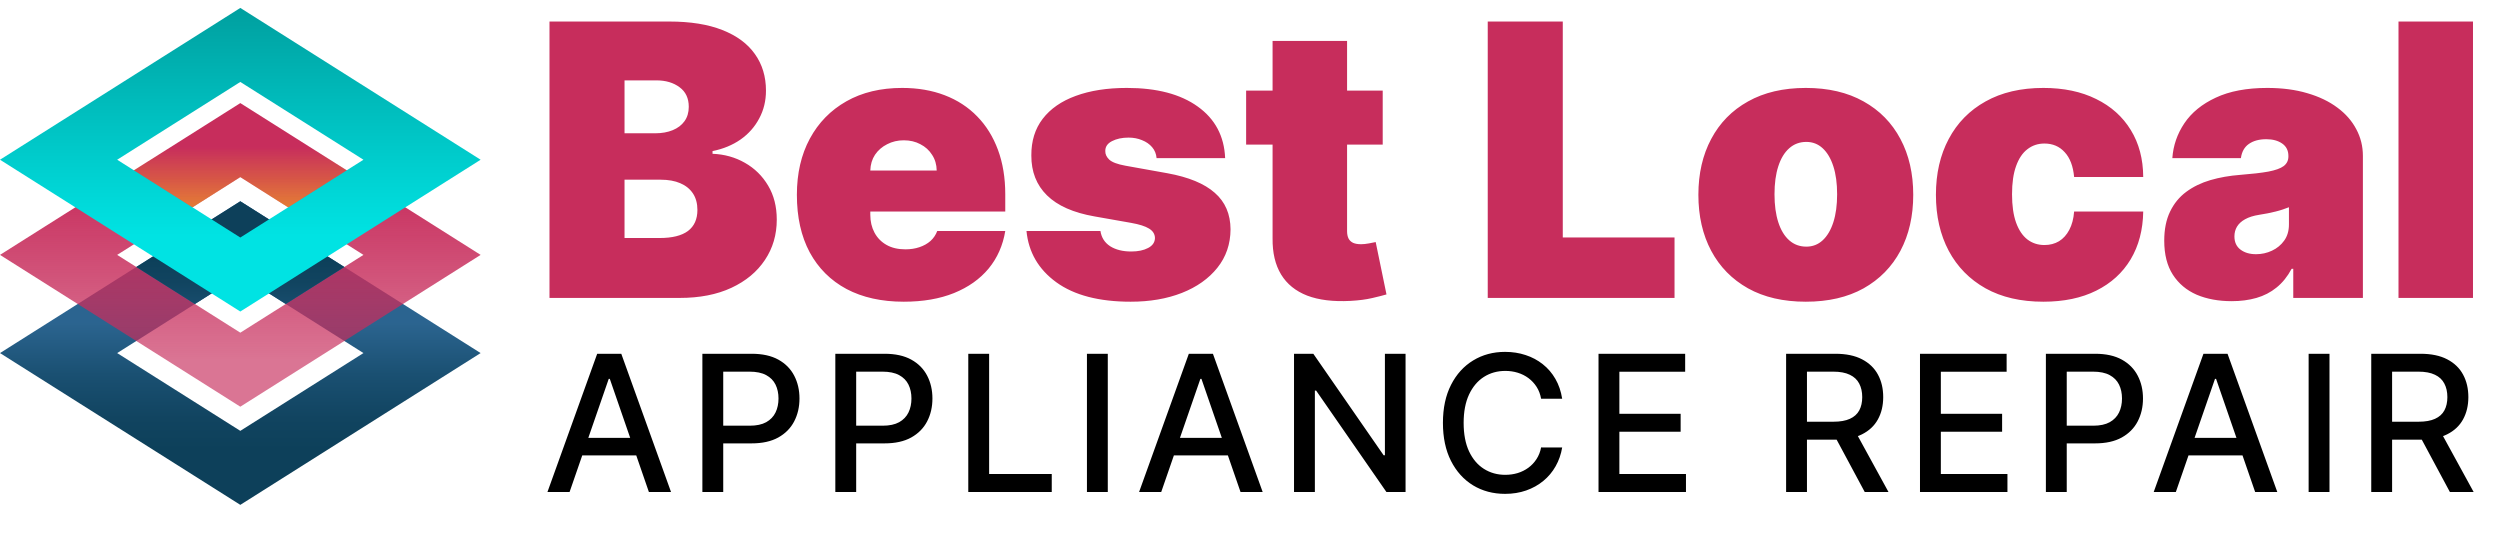
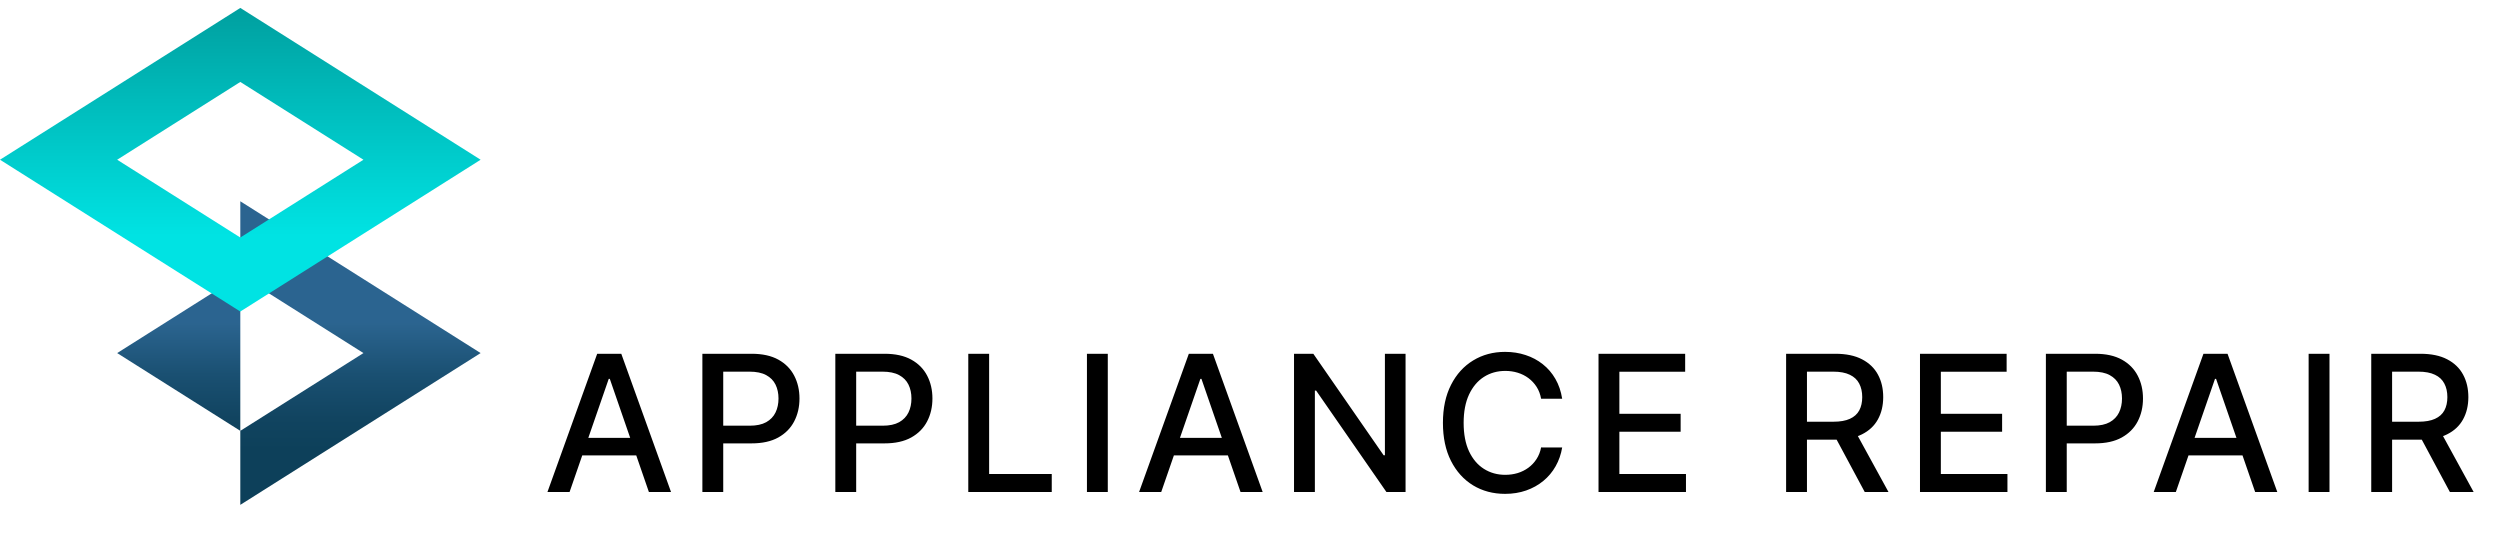
<svg xmlns="http://www.w3.org/2000/svg" width="250" height="55" viewBox="0 0 250 55" fill="none">
-   <path d="M54.949 29.793V2.153H66.934C69.039 2.153 70.807 2.436 72.238 3.003C73.677 3.57 74.762 4.371 75.49 5.405C76.228 6.44 76.597 7.659 76.597 9.063C76.597 10.08 76.372 11.006 75.922 11.843C75.481 12.68 74.861 13.382 74.06 13.948C73.259 14.506 72.323 14.893 71.253 15.109V15.379C72.44 15.424 73.52 15.726 74.492 16.283C75.463 16.832 76.237 17.593 76.813 18.564C77.389 19.527 77.677 20.661 77.677 21.965C77.677 23.477 77.281 24.822 76.489 26.001C75.706 27.179 74.591 28.106 73.142 28.781C71.694 29.456 69.966 29.793 67.96 29.793H54.949ZM62.453 23.801H65.962C67.222 23.801 68.166 23.567 68.796 23.099C69.426 22.622 69.741 21.92 69.741 20.994C69.741 20.346 69.593 19.797 69.296 19.347C68.999 18.897 68.576 18.555 68.027 18.321C67.487 18.087 66.835 17.97 66.07 17.97H62.453V23.801ZM62.453 13.328H65.53C66.187 13.328 66.767 13.224 67.271 13.017C67.775 12.81 68.166 12.513 68.445 12.127C68.733 11.731 68.877 11.249 68.877 10.682C68.877 9.828 68.571 9.175 67.96 8.726C67.348 8.267 66.574 8.037 65.638 8.037H62.453V13.328ZM90.377 30.171C88.163 30.171 86.256 29.748 84.654 28.902C83.062 28.047 81.834 26.824 80.97 25.231C80.115 23.63 79.688 21.713 79.688 19.482C79.688 17.34 80.12 15.469 80.983 13.867C81.847 12.266 83.066 11.02 84.641 10.129C86.215 9.238 88.073 8.793 90.215 8.793C91.78 8.793 93.197 9.036 94.466 9.522C95.735 10.008 96.819 10.714 97.719 11.641C98.618 12.558 99.311 13.674 99.797 14.988C100.283 16.301 100.526 17.781 100.526 19.428V21.155H82.009V17.053H93.67C93.661 16.459 93.508 15.937 93.211 15.487C92.923 15.028 92.531 14.673 92.037 14.421C91.551 14.16 90.997 14.03 90.377 14.03C89.774 14.03 89.22 14.16 88.717 14.421C88.213 14.673 87.808 15.024 87.502 15.474C87.205 15.923 87.048 16.45 87.03 17.053V21.479C87.03 22.145 87.169 22.739 87.448 23.261C87.727 23.783 88.127 24.192 88.649 24.489C89.171 24.786 89.801 24.934 90.539 24.934C91.051 24.934 91.519 24.862 91.942 24.718C92.374 24.575 92.743 24.367 93.049 24.098C93.355 23.819 93.58 23.486 93.724 23.099H100.526C100.292 24.538 99.738 25.789 98.866 26.851C97.993 27.904 96.837 28.722 95.397 29.307C93.967 29.883 92.293 30.171 90.377 30.171ZM122.514 15.811H115.658C115.622 15.388 115.474 15.024 115.213 14.718C114.952 14.412 114.615 14.178 114.201 14.016C113.796 13.845 113.346 13.76 112.851 13.76C112.212 13.76 111.663 13.877 111.205 14.111C110.746 14.344 110.521 14.677 110.53 15.109C110.521 15.415 110.651 15.698 110.921 15.959C111.2 16.22 111.735 16.423 112.527 16.567L116.738 17.323C118.861 17.709 120.44 18.362 121.475 19.279C122.519 20.188 123.045 21.407 123.054 22.937C123.045 24.413 122.604 25.695 121.732 26.783C120.868 27.863 119.685 28.7 118.182 29.294C116.688 29.878 114.983 30.171 113.067 30.171C109.9 30.171 107.421 29.523 105.631 28.227C103.849 26.932 102.855 25.222 102.648 23.099H110.044C110.143 23.756 110.467 24.264 111.016 24.624C111.573 24.975 112.275 25.15 113.121 25.15C113.805 25.15 114.367 25.033 114.808 24.799C115.258 24.566 115.487 24.233 115.496 23.801C115.487 23.405 115.289 23.09 114.902 22.856C114.525 22.622 113.931 22.433 113.121 22.289L109.45 21.641C107.336 21.272 105.752 20.571 104.699 19.536C103.647 18.501 103.125 17.17 103.134 15.541C103.125 14.101 103.503 12.882 104.268 11.884C105.041 10.876 106.143 10.111 107.574 9.589C109.014 9.058 110.719 8.793 112.689 8.793C115.685 8.793 118.047 9.414 119.775 10.655C121.511 11.897 122.424 13.616 122.514 15.811ZM138.271 9.063V14.461H124.613V9.063H138.271ZM127.258 4.096H134.708V23.126C134.708 23.414 134.758 23.657 134.856 23.855C134.955 24.044 135.108 24.188 135.315 24.287C135.522 24.377 135.788 24.422 136.112 24.422C136.337 24.422 136.597 24.395 136.894 24.34C137.2 24.287 137.425 24.242 137.569 24.206L138.649 29.442C138.316 29.541 137.839 29.663 137.218 29.806C136.606 29.95 135.878 30.045 135.032 30.09C133.322 30.18 131.887 30.004 130.727 29.564C129.566 29.114 128.693 28.407 128.108 27.445C127.524 26.482 127.24 25.276 127.258 23.828V4.096ZM148.774 29.793V2.153H156.278V23.747H167.453V29.793H148.774ZM180.581 30.171C178.332 30.171 176.407 29.726 174.805 28.835C173.203 27.935 171.975 26.684 171.121 25.083C170.266 23.472 169.838 21.605 169.838 19.482C169.838 17.358 170.266 15.496 171.121 13.895C171.975 12.284 173.203 11.033 174.805 10.143C176.407 9.243 178.332 8.793 180.581 8.793C182.831 8.793 184.756 9.243 186.358 10.143C187.959 11.033 189.187 12.284 190.042 13.895C190.897 15.496 191.324 17.358 191.324 19.482C191.324 21.605 190.897 23.472 190.042 25.083C189.187 26.684 187.959 27.935 186.358 28.835C184.756 29.726 182.831 30.171 180.581 30.171ZM180.635 24.664C181.265 24.664 181.81 24.453 182.268 24.03C182.727 23.607 183.083 23.004 183.335 22.222C183.587 21.439 183.712 20.508 183.712 19.428C183.712 18.339 183.587 17.408 183.335 16.634C183.083 15.851 182.727 15.249 182.268 14.826C181.81 14.403 181.265 14.191 180.635 14.191C179.97 14.191 179.398 14.403 178.921 14.826C178.444 15.249 178.08 15.851 177.828 16.634C177.576 17.408 177.45 18.339 177.45 19.428C177.45 20.508 177.576 21.439 177.828 22.222C178.08 23.004 178.444 23.607 178.921 24.03C179.398 24.453 179.97 24.664 180.635 24.664ZM204.335 30.171C202.085 30.171 200.16 29.726 198.558 28.835C196.957 27.935 195.729 26.684 194.874 25.083C194.019 23.472 193.592 21.605 193.592 19.482C193.592 17.358 194.019 15.496 194.874 13.895C195.729 12.284 196.957 11.033 198.558 10.143C200.16 9.243 202.085 8.793 204.335 8.793C206.368 8.793 208.127 9.162 209.612 9.9C211.105 10.629 212.261 11.663 213.08 13.004C213.899 14.335 214.313 15.901 214.322 17.7H207.412C207.313 16.612 206.998 15.784 206.467 15.217C205.945 14.641 205.27 14.353 204.443 14.353C203.795 14.353 203.228 14.542 202.742 14.92C202.256 15.289 201.878 15.851 201.608 16.607C201.338 17.354 201.203 18.294 201.203 19.428C201.203 20.562 201.338 21.506 201.608 22.262C201.878 23.009 202.256 23.571 202.742 23.949C203.228 24.318 203.795 24.503 204.443 24.503C204.991 24.503 205.477 24.377 205.9 24.125C206.323 23.864 206.665 23.486 206.926 22.991C207.196 22.487 207.358 21.875 207.412 21.155H214.322C214.295 22.982 213.876 24.575 213.067 25.933C212.257 27.283 211.11 28.326 209.625 29.064C208.149 29.802 206.386 30.171 204.335 30.171ZM223.172 30.117C221.849 30.117 220.68 29.901 219.663 29.469C218.655 29.028 217.863 28.362 217.287 27.472C216.712 26.581 216.424 25.447 216.424 24.071C216.424 22.937 216.617 21.97 217.004 21.169C217.391 20.359 217.931 19.698 218.624 19.185C219.316 18.672 220.122 18.281 221.039 18.011C221.966 17.741 222.965 17.566 224.036 17.485C225.196 17.395 226.127 17.287 226.829 17.161C227.54 17.026 228.053 16.841 228.368 16.607C228.683 16.364 228.84 16.045 228.84 15.649V15.595C228.84 15.055 228.633 14.641 228.219 14.353C227.805 14.066 227.275 13.921 226.627 13.921C225.916 13.921 225.336 14.079 224.886 14.394C224.445 14.7 224.18 15.172 224.09 15.811H217.234C217.323 14.551 217.724 13.391 218.435 12.329C219.154 11.258 220.203 10.403 221.579 9.765C222.956 9.117 224.674 8.793 226.735 8.793C228.219 8.793 229.551 8.968 230.73 9.319C231.908 9.661 232.912 10.143 233.739 10.763C234.567 11.375 235.197 12.095 235.629 12.923C236.07 13.742 236.29 14.632 236.29 15.595V29.793H229.326V26.878H229.164C228.75 27.652 228.246 28.277 227.653 28.754C227.068 29.231 226.397 29.577 225.642 29.793C224.895 30.009 224.072 30.117 223.172 30.117ZM225.601 25.42C226.168 25.42 226.699 25.303 227.194 25.069C227.698 24.835 228.107 24.498 228.422 24.057C228.737 23.616 228.894 23.081 228.894 22.451V20.724C228.696 20.805 228.485 20.881 228.26 20.953C228.044 21.025 227.81 21.093 227.558 21.155C227.315 21.218 227.054 21.277 226.775 21.331C226.505 21.385 226.222 21.434 225.925 21.479C225.349 21.569 224.877 21.718 224.508 21.925C224.148 22.123 223.878 22.37 223.698 22.667C223.527 22.955 223.442 23.279 223.442 23.639C223.442 24.215 223.644 24.655 224.049 24.961C224.454 25.267 224.971 25.42 225.601 25.42ZM247.299 2.153V29.793H239.85V2.153H247.299Z" fill="#C72D5C" />
  <path d="M56.959 49.197H54.746L59.719 35.377H62.128L67.102 49.197H64.888L60.981 37.887H60.873L56.959 49.197ZM57.331 43.785H64.51V45.54H57.331V43.785ZM70.238 49.197V35.377H75.164C76.239 35.377 77.13 35.573 77.836 35.964C78.542 36.355 79.071 36.891 79.422 37.57C79.773 38.245 79.948 39.005 79.948 39.851C79.948 40.701 79.77 41.466 79.415 42.145C79.064 42.82 78.533 43.355 77.823 43.751C77.116 44.143 76.228 44.338 75.157 44.338H71.769V42.57H74.968C75.647 42.57 76.198 42.453 76.621 42.219C77.044 41.981 77.355 41.657 77.553 41.248C77.751 40.838 77.85 40.373 77.85 39.851C77.85 39.329 77.751 38.866 77.553 38.461C77.355 38.056 77.042 37.739 76.615 37.509C76.192 37.28 75.634 37.165 74.941 37.165H72.323V49.197H70.238ZM83.533 49.197V35.377H88.459C89.534 35.377 90.425 35.573 91.131 35.964C91.837 36.355 92.366 36.891 92.717 37.57C93.068 38.245 93.243 39.005 93.243 39.851C93.243 40.701 93.066 41.466 92.71 42.145C92.359 42.82 91.828 43.355 91.118 43.751C90.411 44.143 89.523 44.338 88.452 44.338H85.065V42.57H88.263C88.942 42.57 89.493 42.453 89.916 42.219C90.339 41.981 90.65 41.657 90.848 41.248C91.046 40.838 91.145 40.373 91.145 39.851C91.145 39.329 91.046 38.866 90.848 38.461C90.65 38.056 90.337 37.739 89.91 37.509C89.487 37.28 88.929 37.165 88.236 37.165H85.618V49.197H83.533ZM96.828 49.197V35.377H98.913V47.402H105.175V49.197H96.828ZM110.779 35.377V49.197H108.694V35.377H110.779ZM116.123 49.197H113.91L118.883 35.377H121.292L126.266 49.197H124.052L120.145 37.887H120.037L116.123 49.197ZM116.495 43.785H123.674V45.54H116.495V43.785ZM140.556 35.377V49.197H138.64L131.615 39.061H131.487V49.197H129.402V35.377H131.332L138.363 45.526H138.491V35.377H140.556ZM156.217 39.871H154.111C154.03 39.421 153.879 39.025 153.659 38.684C153.439 38.342 153.169 38.051 152.849 37.813C152.53 37.575 152.172 37.395 151.776 37.273C151.385 37.152 150.969 37.091 150.528 37.091C149.732 37.091 149.019 37.291 148.389 37.692C147.763 38.092 147.269 38.679 146.904 39.453C146.544 40.227 146.364 41.171 146.364 42.287C146.364 43.412 146.544 44.361 146.904 45.135C147.269 45.908 147.766 46.493 148.395 46.889C149.025 47.285 149.734 47.483 150.521 47.483C150.958 47.483 151.371 47.425 151.763 47.308C152.159 47.186 152.516 47.008 152.836 46.775C153.155 46.541 153.425 46.255 153.645 45.917C153.87 45.576 154.026 45.184 154.111 44.743L156.217 44.75C156.104 45.429 155.886 46.055 155.562 46.626C155.243 47.193 154.831 47.683 154.327 48.097C153.828 48.507 153.256 48.824 152.613 49.049C151.97 49.273 151.268 49.386 150.508 49.386C149.311 49.386 148.245 49.102 147.309 48.536C146.373 47.964 145.636 47.148 145.096 46.086C144.56 45.025 144.293 43.758 144.293 42.287C144.293 40.811 144.563 39.545 145.102 38.488C145.642 37.426 146.38 36.612 147.316 36.045C148.252 35.474 149.315 35.188 150.508 35.188C151.241 35.188 151.925 35.294 152.559 35.505C153.198 35.712 153.771 36.018 154.28 36.423C154.788 36.823 155.209 37.314 155.542 37.894C155.875 38.47 156.1 39.129 156.217 39.871ZM159.852 49.197V35.377H168.516V37.172H161.937V41.383H168.064V43.171H161.937V47.402H168.597V49.197H159.852ZM178.611 49.197V35.377H183.537C184.608 35.377 185.496 35.561 186.202 35.93C186.913 36.299 187.444 36.81 187.795 37.462C188.146 38.11 188.321 38.859 188.321 39.709C188.321 40.555 188.144 41.3 187.788 41.943C187.437 42.582 186.906 43.079 186.196 43.434C185.489 43.79 184.601 43.967 183.53 43.967H179.798V42.172H183.341C184.016 42.172 184.565 42.076 184.988 41.882C185.415 41.689 185.728 41.407 185.926 41.039C186.124 40.67 186.223 40.227 186.223 39.709C186.223 39.187 186.121 38.735 185.919 38.353C185.721 37.971 185.408 37.678 184.981 37.476C184.558 37.269 184.003 37.165 183.314 37.165H180.696V49.197H178.611ZM185.433 42.962L188.848 49.197H186.472L183.125 42.962H185.433ZM191.999 49.197V35.377H200.663V37.172H194.084V41.383H200.211V43.171H194.084V47.402H200.744V49.197H191.999ZM204.589 49.197V35.377H209.515C210.59 35.377 211.481 35.573 212.187 35.964C212.893 36.355 213.422 36.891 213.773 37.57C214.124 38.245 214.299 39.005 214.299 39.851C214.299 40.701 214.121 41.466 213.766 42.145C213.415 42.82 212.884 43.355 212.173 43.751C211.467 44.143 210.579 44.338 209.508 44.338H206.12V42.57H209.319C209.998 42.57 210.549 42.453 210.972 42.219C211.395 41.981 211.706 41.657 211.904 41.248C212.102 40.838 212.2 40.373 212.2 39.851C212.2 39.329 212.102 38.866 211.904 38.461C211.706 38.056 211.393 37.739 210.966 37.509C210.543 37.28 209.985 37.165 209.292 37.165H206.674V49.197H204.589ZM217.585 49.197H215.372L220.345 35.377H222.754L227.728 49.197H225.514L221.607 37.887H221.499L217.585 49.197ZM217.956 43.785H225.136V45.54H217.956V43.785ZM232.949 35.377V49.197H230.863V35.377H232.949ZM237.125 49.197V35.377H242.051C243.122 35.377 244.011 35.561 244.717 35.93C245.428 36.299 245.959 36.81 246.309 37.462C246.66 38.11 246.836 38.859 246.836 39.709C246.836 40.555 246.658 41.3 246.303 41.943C245.952 42.582 245.421 43.079 244.71 43.434C244.004 43.79 243.115 43.967 242.045 43.967H238.313V42.172H241.856C242.531 42.172 243.079 42.076 243.502 41.882C243.93 41.689 244.242 41.407 244.44 41.039C244.638 40.67 244.737 40.227 244.737 39.709C244.737 39.187 244.636 38.735 244.433 38.353C244.236 37.971 243.923 37.678 243.496 37.476C243.073 37.269 242.517 37.165 241.829 37.165H239.21V49.197H237.125ZM243.948 42.962L247.362 49.197H244.987L241.64 42.962H243.948Z" fill="black" />
-   <path d="M24.031 20.127L0 35.307L24.031 50.486L48.062 35.307L24.031 20.127ZM11.716 35.307L24.031 27.528L36.345 35.307L24.031 43.085L11.716 35.307Z" fill="url(#paint0_linear_1707_39)" />
-   <path d="M24.031 10.309L0 25.489L24.031 40.669L48.062 25.489L24.031 10.309ZM11.716 25.489L24.031 17.71L36.345 25.489L24.031 33.268L11.716 25.489Z" fill="url(#paint1_linear_1707_39)" />
-   <path d="M34.432 26.698L28.573 30.4L24.031 27.527L19.489 30.4L13.629 26.698L24.031 20.128L34.432 26.698Z" fill="url(#paint2_linear_1707_39)" />
+   <path d="M24.031 20.127L24.031 50.486L48.062 35.307L24.031 20.127ZM11.716 35.307L24.031 27.528L36.345 35.307L24.031 43.085L11.716 35.307Z" fill="url(#paint0_linear_1707_39)" />
  <path d="M24.031 0.793L0 15.973L24.031 31.153L48.062 15.973L24.031 0.793ZM11.716 15.973L24.031 8.194L36.345 15.973L24.031 23.752L11.716 15.973Z" fill="url(#paint3_linear_1707_39)" />
-   <path d="M34.67 17.031L28.811 20.734L24.03 17.709L19.25 20.734L13.39 17.031L24.03 10.309L34.67 17.031Z" fill="url(#paint4_linear_1707_39)" />
  <defs>
    <linearGradient id="paint0_linear_1707_39" x1="24.031" y1="32.267" x2="24.031" y2="44.995" gradientUnits="userSpaceOnUse">
      <stop stop-color="#2B6490" />
      <stop offset="0.008" stop-color="#2B648F" />
      <stop offset="0.406" stop-color="#1A5072" />
      <stop offset="0.751" stop-color="#114460" />
      <stop offset="1" stop-color="#0D405A" />
    </linearGradient>
    <linearGradient id="paint1_linear_1707_39" x1="24.031" y1="35.925" x2="24.031" y2="18.11" gradientUnits="userSpaceOnUse">
      <stop stop-color="#C72D5C" stop-opacity="0.66" />
      <stop offset="1" stop-color="#C72D5C" />
    </linearGradient>
    <linearGradient id="paint2_linear_1707_39" x1="24.031" y1="35.289" x2="24.031" y2="25.866" gradientUnits="userSpaceOnUse">
      <stop stop-color="#2B6490" />
      <stop offset="0.008" stop-color="#2B648F" />
      <stop offset="0.406" stop-color="#1A5072" />
      <stop offset="0.751" stop-color="#114460" />
      <stop offset="1" stop-color="#0D405A" />
    </linearGradient>
    <linearGradient id="paint3_linear_1707_39" x1="24.031" y1="-1.291" x2="24.031" y2="23.529" gradientUnits="userSpaceOnUse">
      <stop stop-color="#009999" />
      <stop offset="1" stop-color="#00E3E3" />
    </linearGradient>
    <linearGradient id="paint4_linear_1707_39" x1="24.03" y1="25.147" x2="24.03" y2="14.722" gradientUnits="userSpaceOnUse">
      <stop stop-color="#F09F10" />
      <stop offset="1" stop-color="#FFBF16" stop-opacity="0" />
    </linearGradient>
  </defs>
</svg>